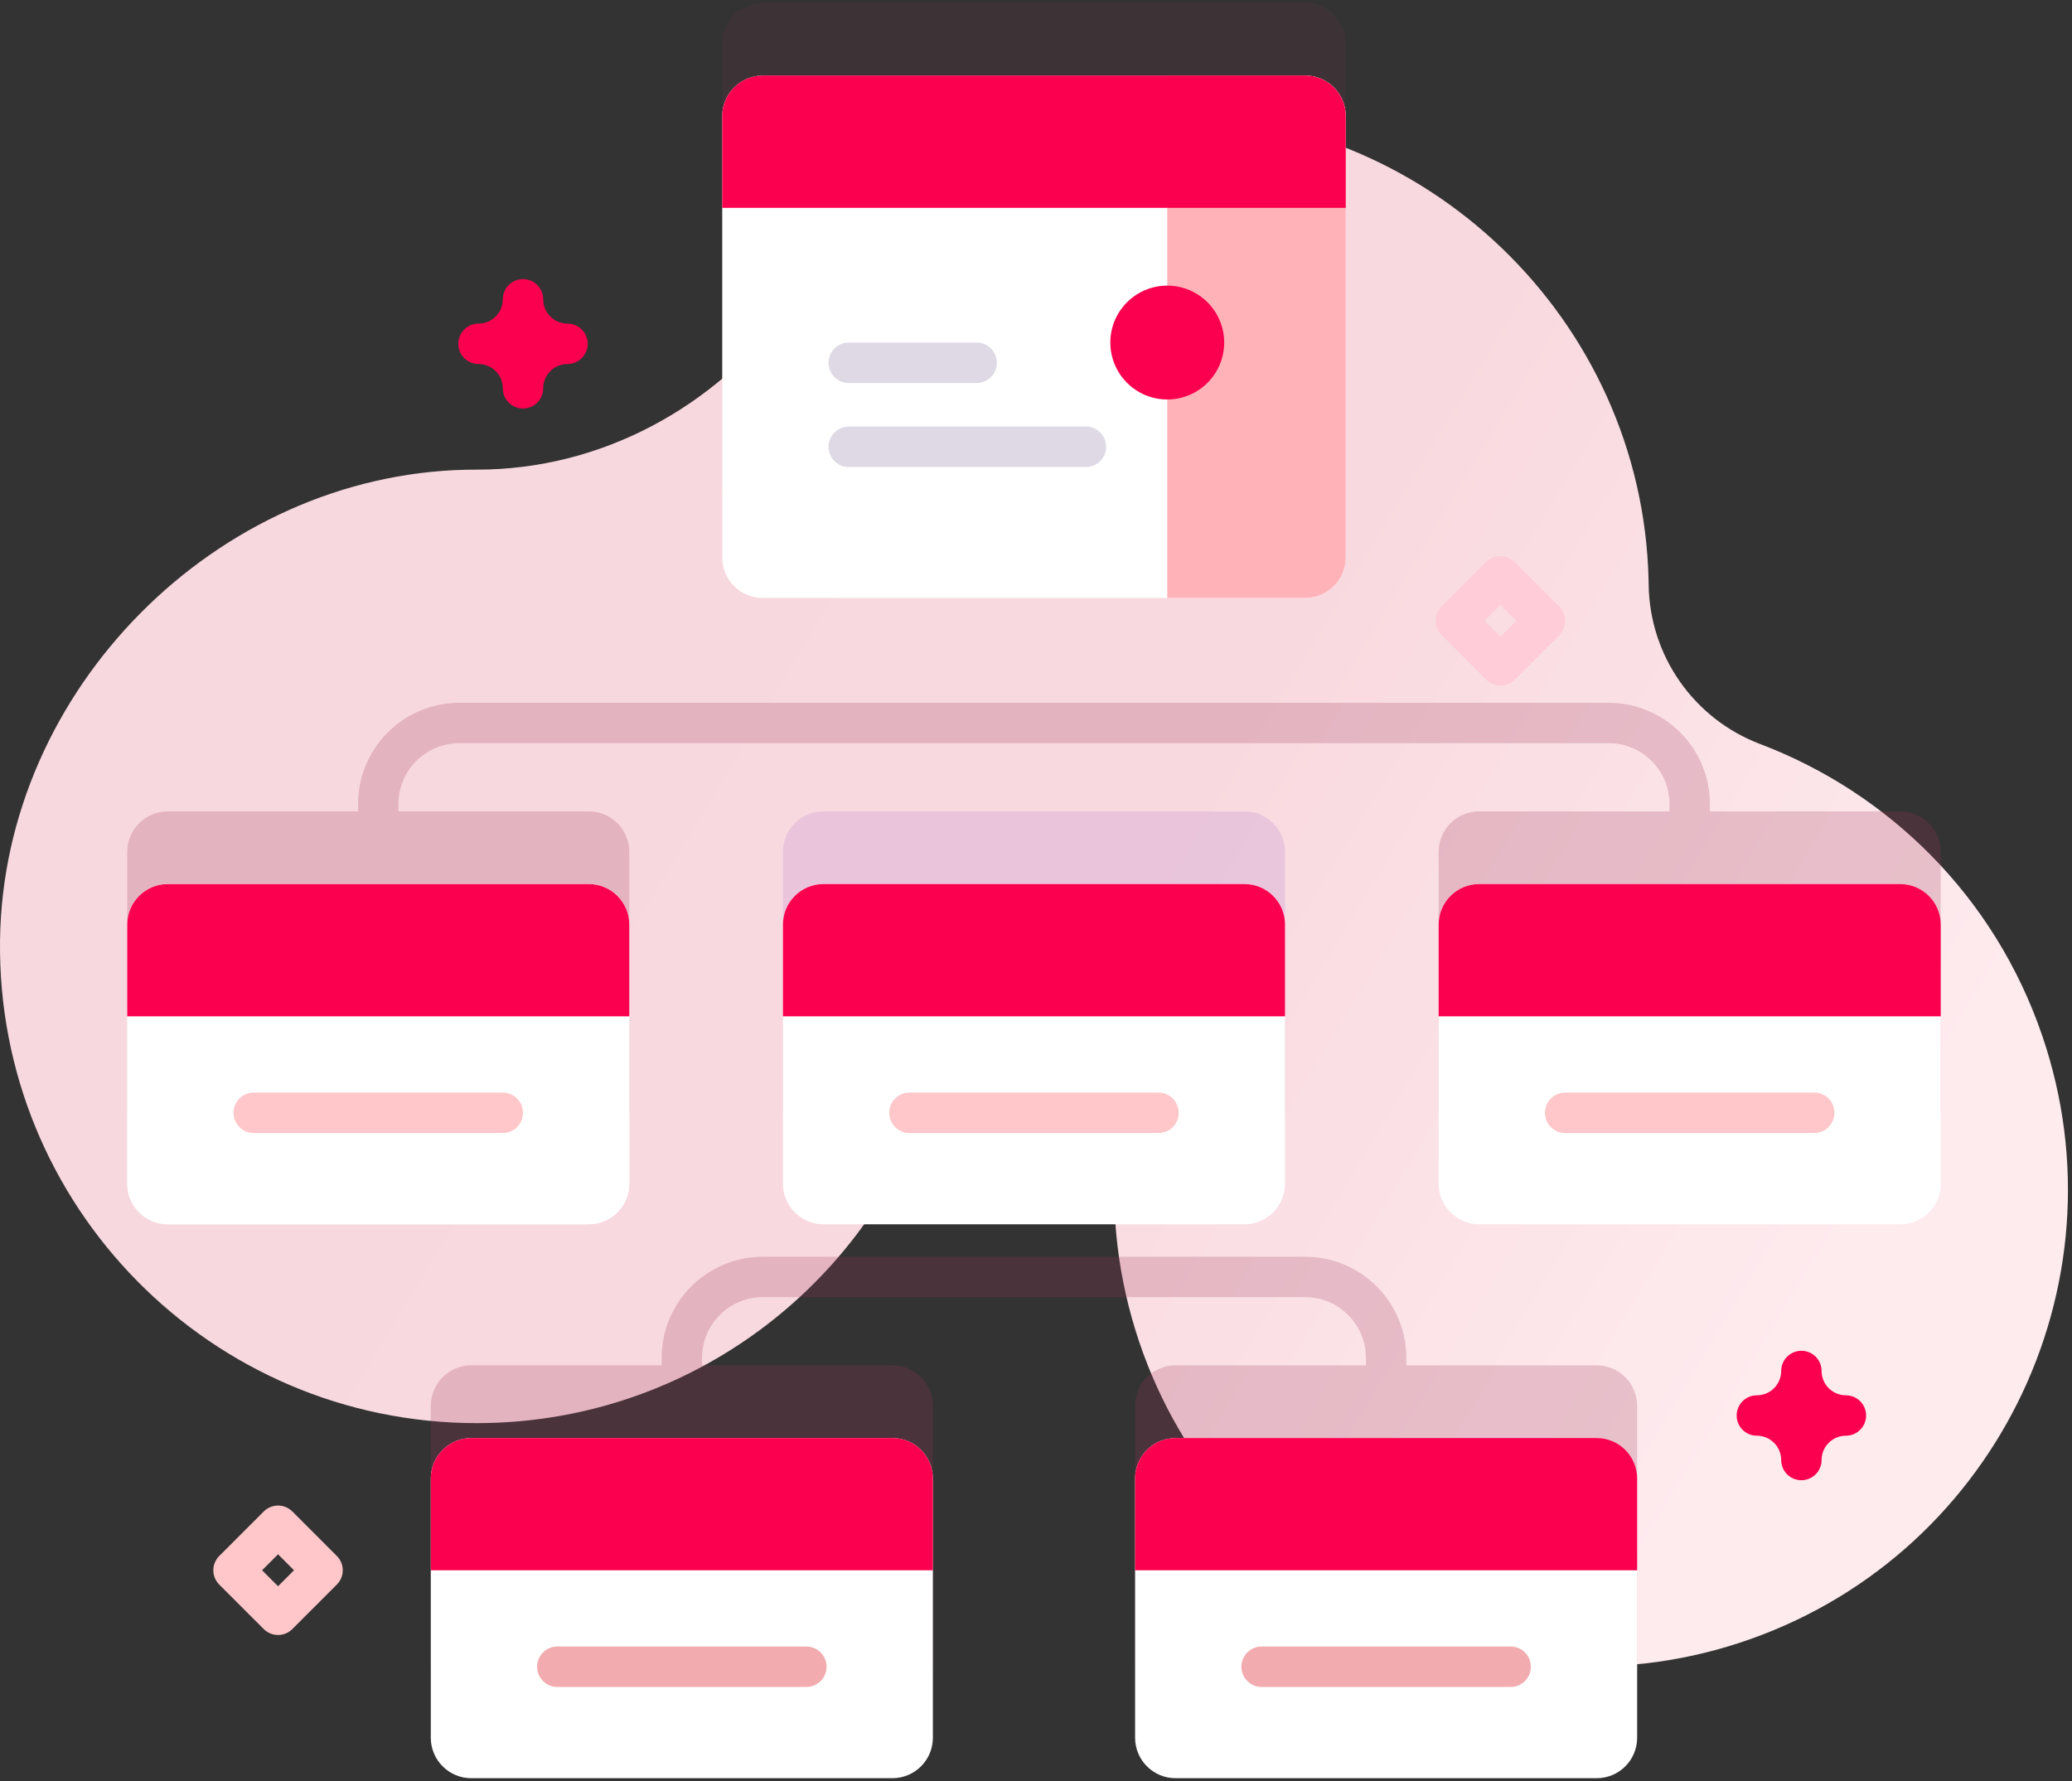
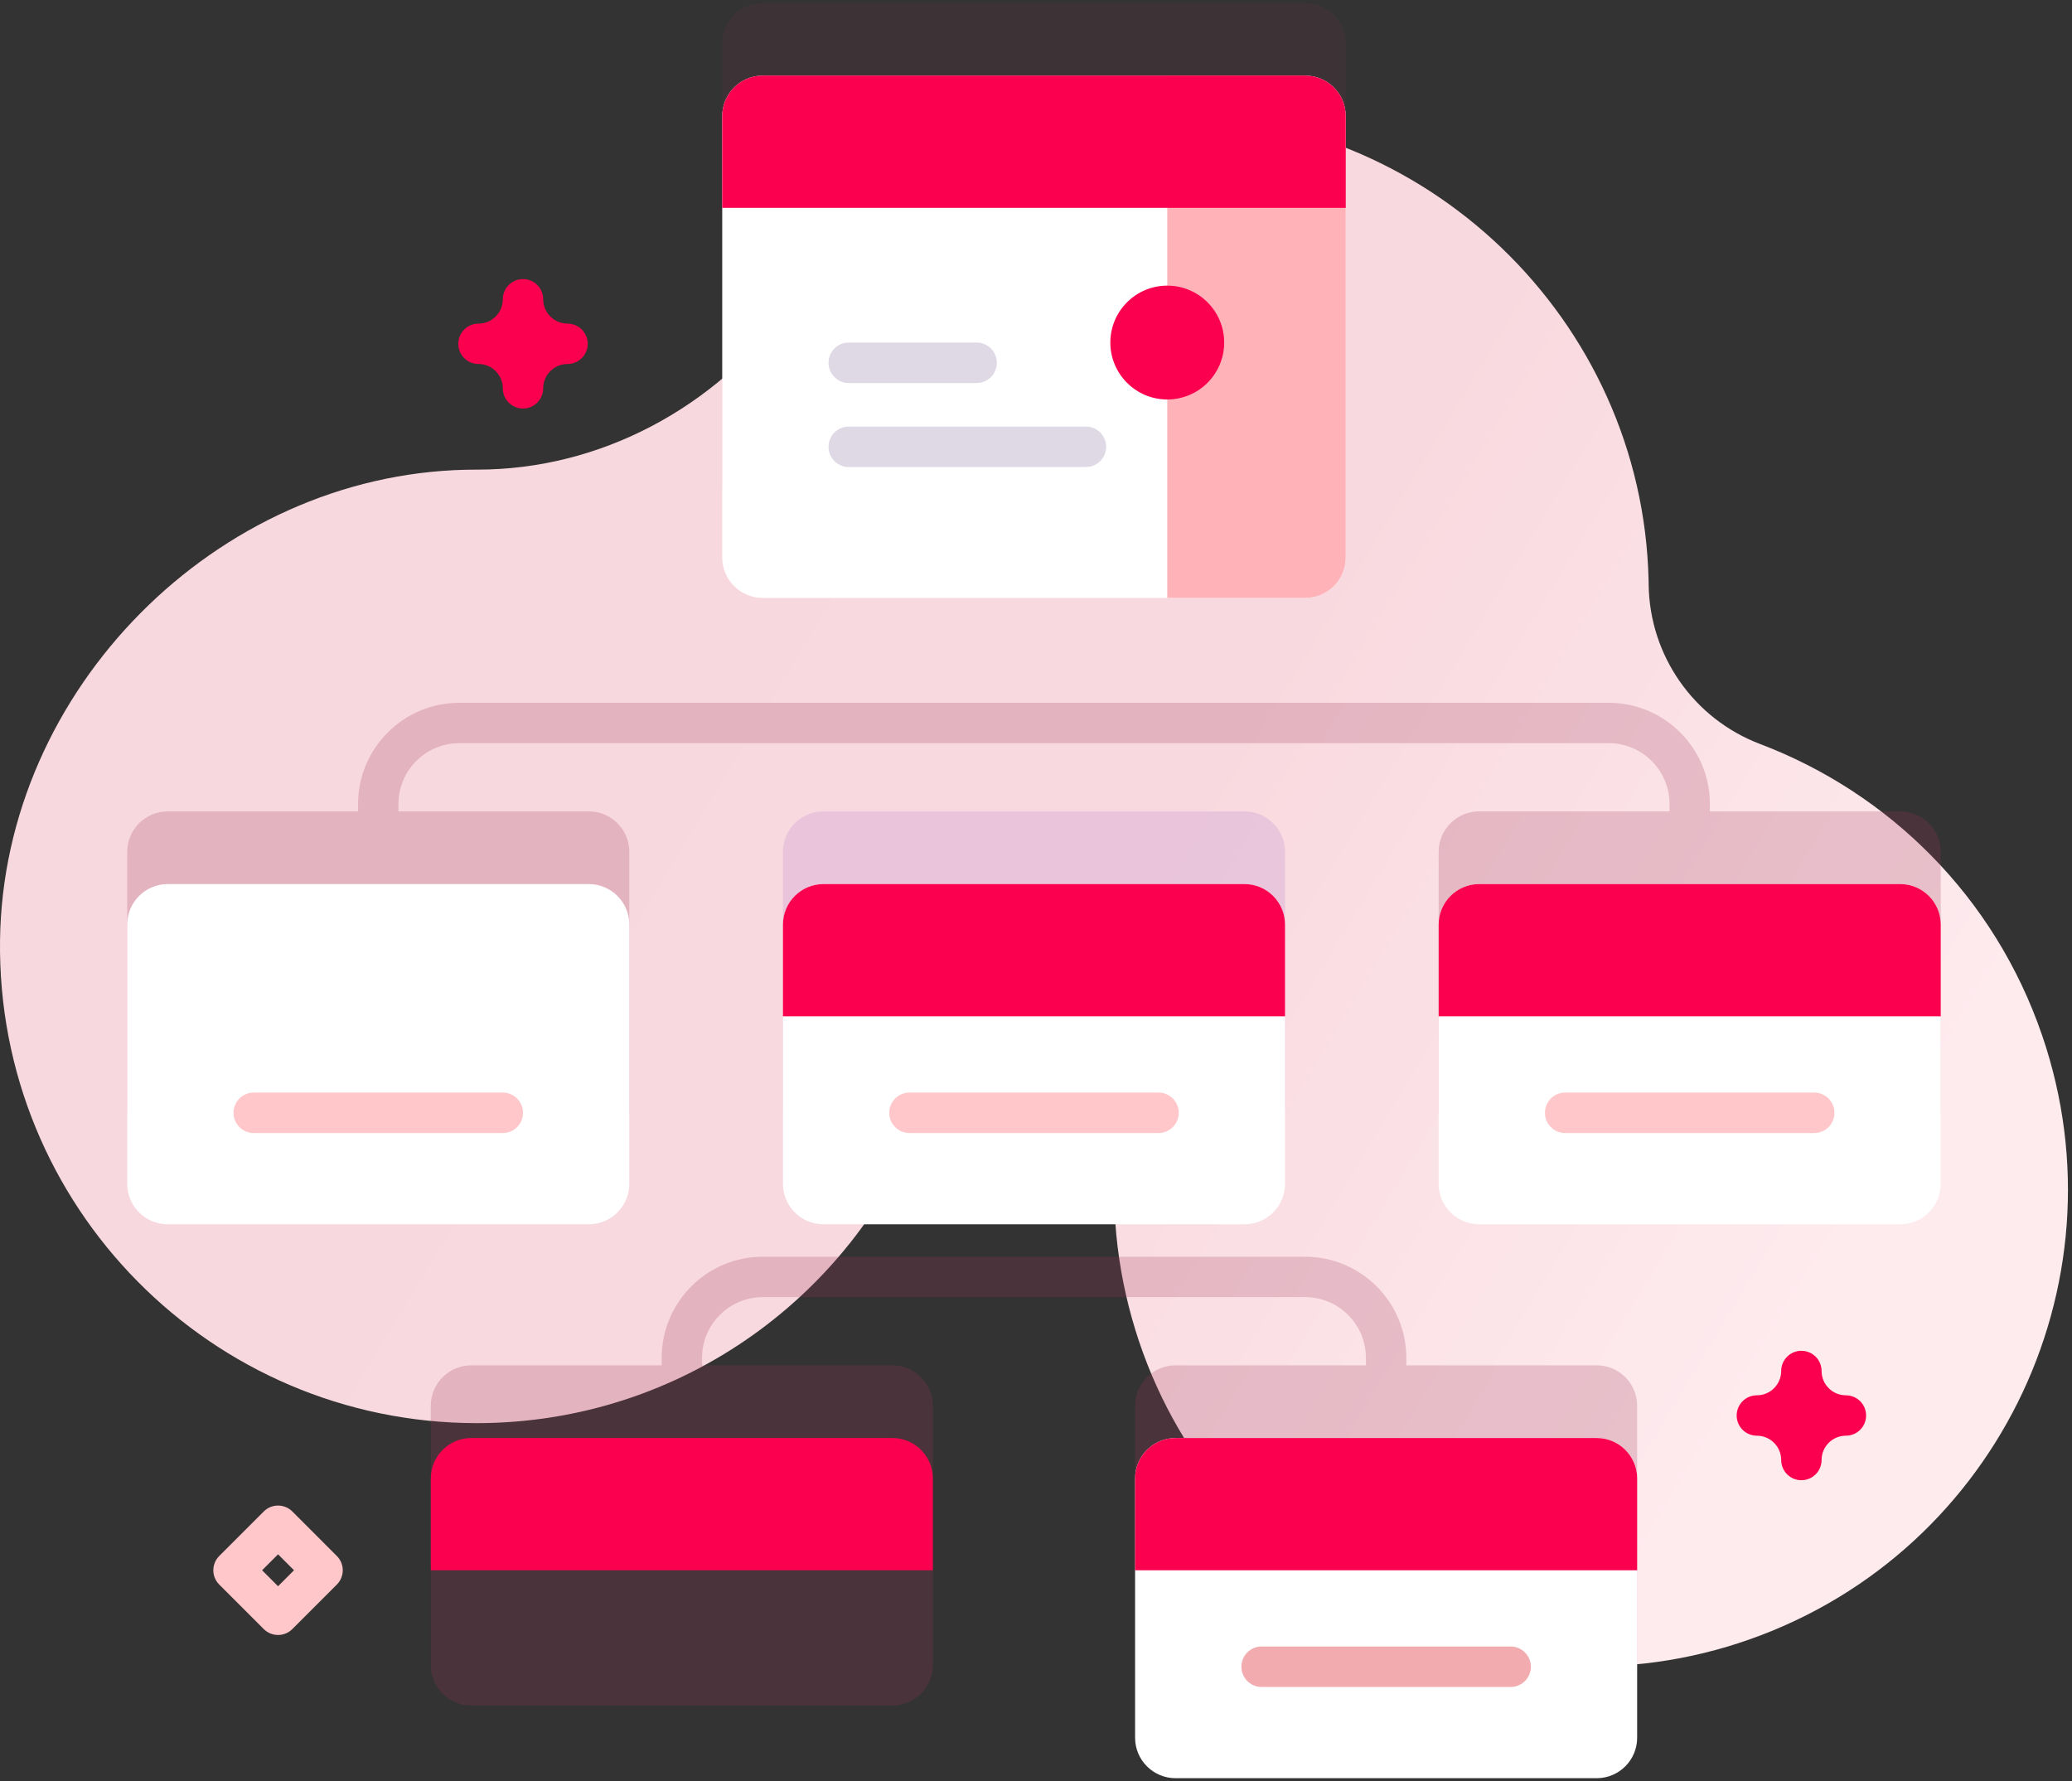
<svg xmlns="http://www.w3.org/2000/svg" width="114" height="98" viewBox="0 0 114 98">
  <rect x="0" y="0" width="114" height="98" fill="#333333" stroke="none" />
  <defs>
    <linearGradient id="architects-a" x1="12.062%" x2="84.708%" y1="41.506%" y2="73.783%">
      <stop offset=".07%" stop-color="#F8D8DF" />
      <stop offset="51.12%" stop-color="#F8D9DF" />
      <stop offset="100%" stop-color="#FEEBEE" />
    </linearGradient>
  </defs>
  <g fill="none">
    <path fill="url(#architects-a)" d="M112.361,56.982 C109.733,49.29 103.886,43.613 96.839,40.937 C93.188,39.55 90.762,36.08 90.708,32.175 C90.707,32.089 90.706,32.004 90.704,31.918 C90.369,17.567 78.373,6.067 64.02,6.314 C55.554,6.459 48.067,10.615 43.374,16.962 C39.333,22.429 33.043,25.844 26.245,25.84 C26.046,25.84 25.846,25.842 25.645,25.846 C11.886,26.148 0.186,37.953 0.002,51.714 C-0.193,66.366 11.625,78.304 26.232,78.304 C37.553,78.304 47.198,71.131 50.873,61.082 C51.835,58.453 54.685,57.044 57.38,57.8 C57.414,57.809 57.448,57.818 57.482,57.828 C59.948,58.508 61.583,60.859 61.382,63.41 C61.111,66.828 61.511,70.355 62.67,73.809 C67.23,87.394 82.045,94.85 95.668,90.404 C109.604,85.857 117.086,70.808 112.361,56.982 Z" />
    <g transform="translate(6.889)">
      <path fill="#9E3557" d="M64.925,28.899 L35.075,28.899 C33.845,28.899 32.848,27.901 32.848,26.671 L32.848,2.387 C32.848,1.157 33.845,0.16 35.075,0.16 L64.925,0.16 C66.155,0.16 67.152,1.157 67.152,2.387 L67.152,26.671 C67.152,27.902 66.155,28.899 64.925,28.899 Z" opacity=".1" />
      <path fill="#6200B9" d="M61.584,63.362 L38.416,63.362 C37.186,63.362 36.188,62.364 36.188,61.134 L36.188,46.872 C36.188,45.642 37.186,44.644 38.416,44.644 L61.584,44.644 C62.814,44.644 63.812,45.642 63.812,46.872 L63.812,61.134 C63.812,62.364 62.814,63.362 61.584,63.362 Z" opacity=".1" />
      <path fill="#9E3557" d="M97.661,44.644 L87.188,44.644 L87.188,44.235 C87.188,41.167 84.692,38.67 81.623,38.67 L18.377,38.67 C15.308,38.67 12.812,41.167 12.812,44.235 L12.812,44.644 L2.339,44.644 C1.108,44.644 0.111,45.642 0.111,46.872 L0.111,61.134 C0.111,62.364 1.108,63.362 2.339,63.362 L25.507,63.362 C26.737,63.362 27.735,62.364 27.735,61.134 L27.735,46.872 C27.735,45.642 26.737,44.644 25.507,44.644 L15.034,44.644 L15.034,44.235 C15.034,42.392 16.534,40.892 18.377,40.892 L81.623,40.892 C83.466,40.892 84.966,42.392 84.966,44.235 L84.966,44.644 L74.493,44.644 C73.263,44.644 72.265,45.642 72.265,46.872 L72.265,61.134 C72.265,62.364 73.263,63.362 74.493,63.362 L97.661,63.362 C98.892,63.362 99.889,62.364 99.889,61.134 L99.889,46.872 C99.889,45.642 98.892,44.644 97.661,44.644 Z" opacity=".225" />
    </g>
    <path fill="#FFF" d="M71.814,32.899 L41.964,32.899 C40.734,32.899 39.737,31.901 39.737,30.671 L39.737,6.387 C39.737,5.157 40.734,4.16 41.964,4.16 L71.814,4.16 C73.044,4.16 74.041,5.157 74.041,6.387 L74.041,30.671 C74.041,31.902 73.044,32.899 71.814,32.899 Z" />
-     <path fill="#FFB3B9" d="M71.814,4.16 L64.222,4.16 L64.222,32.899 L71.814,32.899 C73.044,32.899 74.041,31.902 74.041,30.671 L74.041,6.387 C74.041,5.157 73.044,4.16 71.814,4.16 Z" />
+     <path fill="#FFB3B9" d="M71.814,4.16 L64.222,4.16 L64.222,32.899 L71.814,32.899 C73.044,32.899 74.041,31.902 74.041,30.671 L74.041,6.387 Z" />
    <path fill="#FB004E" d="M74.041,11.436 L74.041,6.387 C74.041,5.157 73.044,4.16 71.814,4.16 L41.964,4.16 C40.734,4.16 39.737,5.157 39.737,6.387 L39.737,11.436 L74.041,11.436 Z" />
    <path fill="#DED9E5" d="M59.746 25.698L46.698 25.698C46.083 25.698 45.585 25.199 45.585 24.584 45.585 23.969 46.083 23.471 46.698 23.471L59.746 23.471C60.361 23.471 60.86 23.969 60.86 24.584 60.86 25.199 60.361 25.698 59.746 25.698zM53.732 21.075L46.698 21.075C46.083 21.075 45.585 20.576 45.585 19.961 45.585 19.346 46.083 18.848 46.698 18.848L53.732 18.848C54.347 18.848 54.846 19.346 54.846 19.961 54.846 20.576 54.347 21.075 53.732 21.075z" />
-     <path fill="#F5F4F9" d="M32.396,67.362 L9.228,67.362 C7.997,67.362 7,66.364 7,65.134 L7,50.872 C7,49.642 7.997,48.644 9.228,48.644 L32.396,48.644 C33.626,48.644 34.624,49.642 34.624,50.872 L34.624,65.134 C34.624,66.364 33.626,67.362 32.396,67.362 Z" />
    <path fill="#FFF" d="M32.396,67.362 L9.228,67.362 C7.997,67.362 7,66.364 7,65.134 L7,50.872 C7,49.642 7.997,48.644 9.228,48.644 L32.396,48.644 C33.626,48.644 34.624,49.642 34.624,50.872 L34.624,65.134 C34.624,66.364 33.626,67.362 32.396,67.362 Z" />
-     <path fill="#FB004E" d="M34.624,55.921 L34.624,50.872 C34.624,49.642 33.626,48.644 32.396,48.644 L9.228,48.644 C7.997,48.644 7,49.642 7,50.872 L7,55.921 L34.624,55.921 Z" />
    <path fill="#FFC7C9" d="M27.662,62.343 L13.962,62.343 C13.346,62.343 12.848,61.844 12.848,61.229 C12.848,60.614 13.346,60.116 13.962,60.116 L27.662,60.116 C28.277,60.116 28.775,60.614 28.775,61.229 C28.775,61.844 28.277,62.343 27.662,62.343 Z" />
    <path fill="#FFF" d="M68.473,67.362 L45.305,67.362 C44.074,67.362 43.077,66.364 43.077,65.134 L43.077,50.872 C43.077,49.642 44.074,48.644 45.305,48.644 L68.473,48.644 C69.703,48.644 70.701,49.642 70.701,50.872 L70.701,65.134 C70.701,66.364 69.703,67.362 68.473,67.362 Z" />
    <path fill="#FB004E" d="M70.701,55.921 L70.701,50.872 C70.701,49.642 69.703,48.644 68.473,48.644 L45.305,48.644 C44.074,48.644 43.077,49.642 43.077,50.872 L43.077,55.921 L70.701,55.921 Z" />
    <path fill="#FFC7C9" d="M63.739,62.343 L50.039,62.343 C49.424,62.343 48.925,61.844 48.925,61.229 C48.925,60.614 49.424,60.116 50.039,60.116 L63.739,60.116 C64.354,60.116 64.853,60.614 64.853,61.229 C64.853,61.844 64.354,62.343 63.739,62.343 Z" />
    <path fill="#FFF" d="M104.55,67.362 L81.382,67.362 C80.152,67.362 79.154,66.364 79.154,65.134 L79.154,50.872 C79.154,49.642 80.152,48.644 81.382,48.644 L104.55,48.644 C105.78,48.644 106.778,49.642 106.778,50.872 L106.778,65.134 C106.778,66.364 105.78,67.362 104.55,67.362 Z" />
    <path fill="#FB004E" d="M106.778,55.921 L106.778,50.872 C106.778,49.642 105.78,48.644 104.55,48.644 L81.382,48.644 C80.152,48.644 79.154,49.642 79.154,50.872 L79.154,55.921 L106.778,55.921 Z" />
    <path fill="#FFC7C9" d="M99.816,62.343 L86.116,62.343 C85.501,62.343 85.002,61.844 85.002,61.229 C85.002,60.614 85.501,60.116 86.116,60.116 L99.816,60.116 C100.431,60.116 100.93,60.614 100.93,61.229 C100.93,61.844 100.431,62.343 99.816,62.343 Z" />
    <path fill="#9E3557" d="M87.848,75.123 L77.375,75.123 L77.375,74.714 C77.375,71.645 74.878,69.148 71.81,69.148 L41.968,69.148 C38.899,69.148 36.403,71.645 36.403,74.714 L36.403,75.123 L25.93,75.123 C24.7,75.123 23.702,76.12 23.702,77.35 L23.702,91.613 C23.702,92.843 24.7,93.84 25.93,93.84 L49.098,93.84 C50.328,93.84 51.326,92.843 51.326,91.613 L51.326,77.35 C51.326,76.12 50.328,75.123 49.098,75.123 L38.625,75.123 L38.625,74.714 C38.625,72.87 40.125,71.371 41.968,71.371 L71.81,71.371 C73.653,71.371 75.152,72.87 75.152,74.714 L75.152,75.123 L64.679,75.123 C63.449,75.123 62.452,76.12 62.452,77.35 L62.452,91.613 C62.452,92.843 63.449,93.84 64.679,93.84 L87.848,93.84 C89.078,93.84 90.075,92.843 90.075,91.613 L90.075,77.35 C90.075,76.12 89.078,75.123 87.848,75.123 L87.848,75.123 Z" opacity=".225" />
-     <path fill="#FFF" d="M49.098,97.84 L25.93,97.84 C24.7,97.84 23.702,96.843 23.702,95.613 L23.702,81.35 C23.702,80.12 24.7,79.123 25.93,79.123 L49.098,79.123 C50.329,79.123 51.326,80.12 51.326,81.35 L51.326,95.613 C51.326,96.843 50.329,97.84 49.098,97.84 L49.098,97.84 Z" />
    <path fill="#FB004E" d="M51.326,86.399 L51.326,81.35 C51.326,80.12 50.329,79.123 49.098,79.123 L25.93,79.123 C24.7,79.123 23.702,80.12 23.702,81.35 L23.702,86.399 L51.326,86.399 Z" />
-     <path fill="#F2ACAF" d="M44.364,92.821 L30.664,92.821 C30.049,92.821 29.55,92.322 29.55,91.708 C29.55,91.093 30.049,90.594 30.664,90.594 L44.364,90.594 C44.979,90.594 45.478,91.093 45.478,91.708 C45.478,92.322 44.979,92.821 44.364,92.821 Z" />
    <path fill="#FFF" d="M87.848,97.84 L64.679,97.84 C63.449,97.84 62.452,96.843 62.452,95.613 L62.452,81.35 C62.452,80.12 63.449,79.123 64.679,79.123 L87.848,79.123 C89.078,79.123 90.075,80.12 90.075,81.35 L90.075,95.613 C90.075,96.843 89.078,97.84 87.848,97.84 Z" />
    <path fill="#FB004E" d="M90.075,86.399 L90.075,81.35 C90.075,80.12 89.078,79.123 87.848,79.123 L64.68,79.123 C63.449,79.123 62.452,80.12 62.452,81.35 L62.452,86.399 L90.075,86.399 Z" />
    <path fill="#F2ACAF" d="M83.114,92.821 L69.414,92.821 C68.798,92.821 68.3,92.322 68.3,91.708 C68.3,91.093 68.798,90.594 69.414,90.594 L83.114,90.594 C83.729,90.594 84.227,91.093 84.227,91.708 C84.227,92.322 83.729,92.821 83.114,92.821 Z" />
    <path fill="#FB004E" d="M28.775 22.478C28.162 22.478 27.664 21.98 27.664 21.367 27.664 20.629 27.064 20.028 26.326 20.028 25.712 20.028 25.215 19.531 25.215 18.917 25.215 18.304 25.712 17.806 26.326 17.806 27.064 17.806 27.664 17.206 27.664 16.468 27.664 15.854 28.162 15.356 28.775 15.356 29.389 15.356 29.886 15.854 29.886 16.468 29.886 17.206 30.487 17.806 31.225 17.806 31.838 17.806 32.336 18.304 32.336 18.917 32.336 19.531 31.838 20.028 31.225 20.028 30.487 20.028 29.886 20.629 29.886 21.367 29.886 21.98 29.389 22.478 28.775 22.478zM99.111 81.445C98.497 81.445 98 80.947 98 80.334 98 79.596 97.399 78.995 96.661 78.995 96.047 78.995 95.55 78.498 95.55 77.884 95.55 77.271 96.047 76.773 96.661 76.773 97.399 76.773 98 76.173 98 75.434 98 74.821 98.497 74.323 99.111 74.323 99.725 74.323 100.222 74.821 100.222 75.434 100.222 76.173 100.822 76.773 101.56 76.773 102.174 76.773 102.672 77.271 102.672 77.884 102.672 78.498 102.174 78.995 101.56 78.995 100.822 78.995 100.222 79.596 100.222 80.334 100.222 80.947 99.725 81.445 99.111 81.445z" />
-     <path fill="#FFCCD7" d="M82.553,37.721 C82.268,37.721 81.984,37.612 81.767,37.396 L79.318,34.946 C78.884,34.512 78.884,33.808 79.318,33.375 L81.767,30.925 C82.201,30.491 82.905,30.491 83.338,30.925 L85.788,33.375 C86.222,33.809 86.222,34.512 85.788,34.946 L83.338,37.396 C83.122,37.612 82.837,37.721 82.553,37.721 L82.553,37.721 Z M81.674,34.16 L82.553,35.038 L83.431,34.16 L82.553,33.282 L81.674,34.16 Z" />
    <path fill="#FFC7C9" d="M15.298,89.96 C15.013,89.96 14.729,89.852 14.512,89.635 L12.062,87.185 C11.854,86.977 11.737,86.694 11.737,86.4 C11.737,86.105 11.854,85.822 12.062,85.614 L14.512,83.164 C14.72,82.956 15.003,82.839 15.298,82.839 C15.592,82.839 15.875,82.956 16.084,83.164 L18.533,85.614 C18.967,86.048 18.967,86.751 18.533,87.185 L16.084,89.635 C15.866,89.852 15.582,89.96 15.298,89.96 Z M14.42,86.399 L15.298,87.278 L16.176,86.399 L15.298,85.521 L14.42,86.399 Z" />
    <circle cx="64.222" cy="18.848" r="3.132" fill="#FB004E" />
  </g>
</svg>